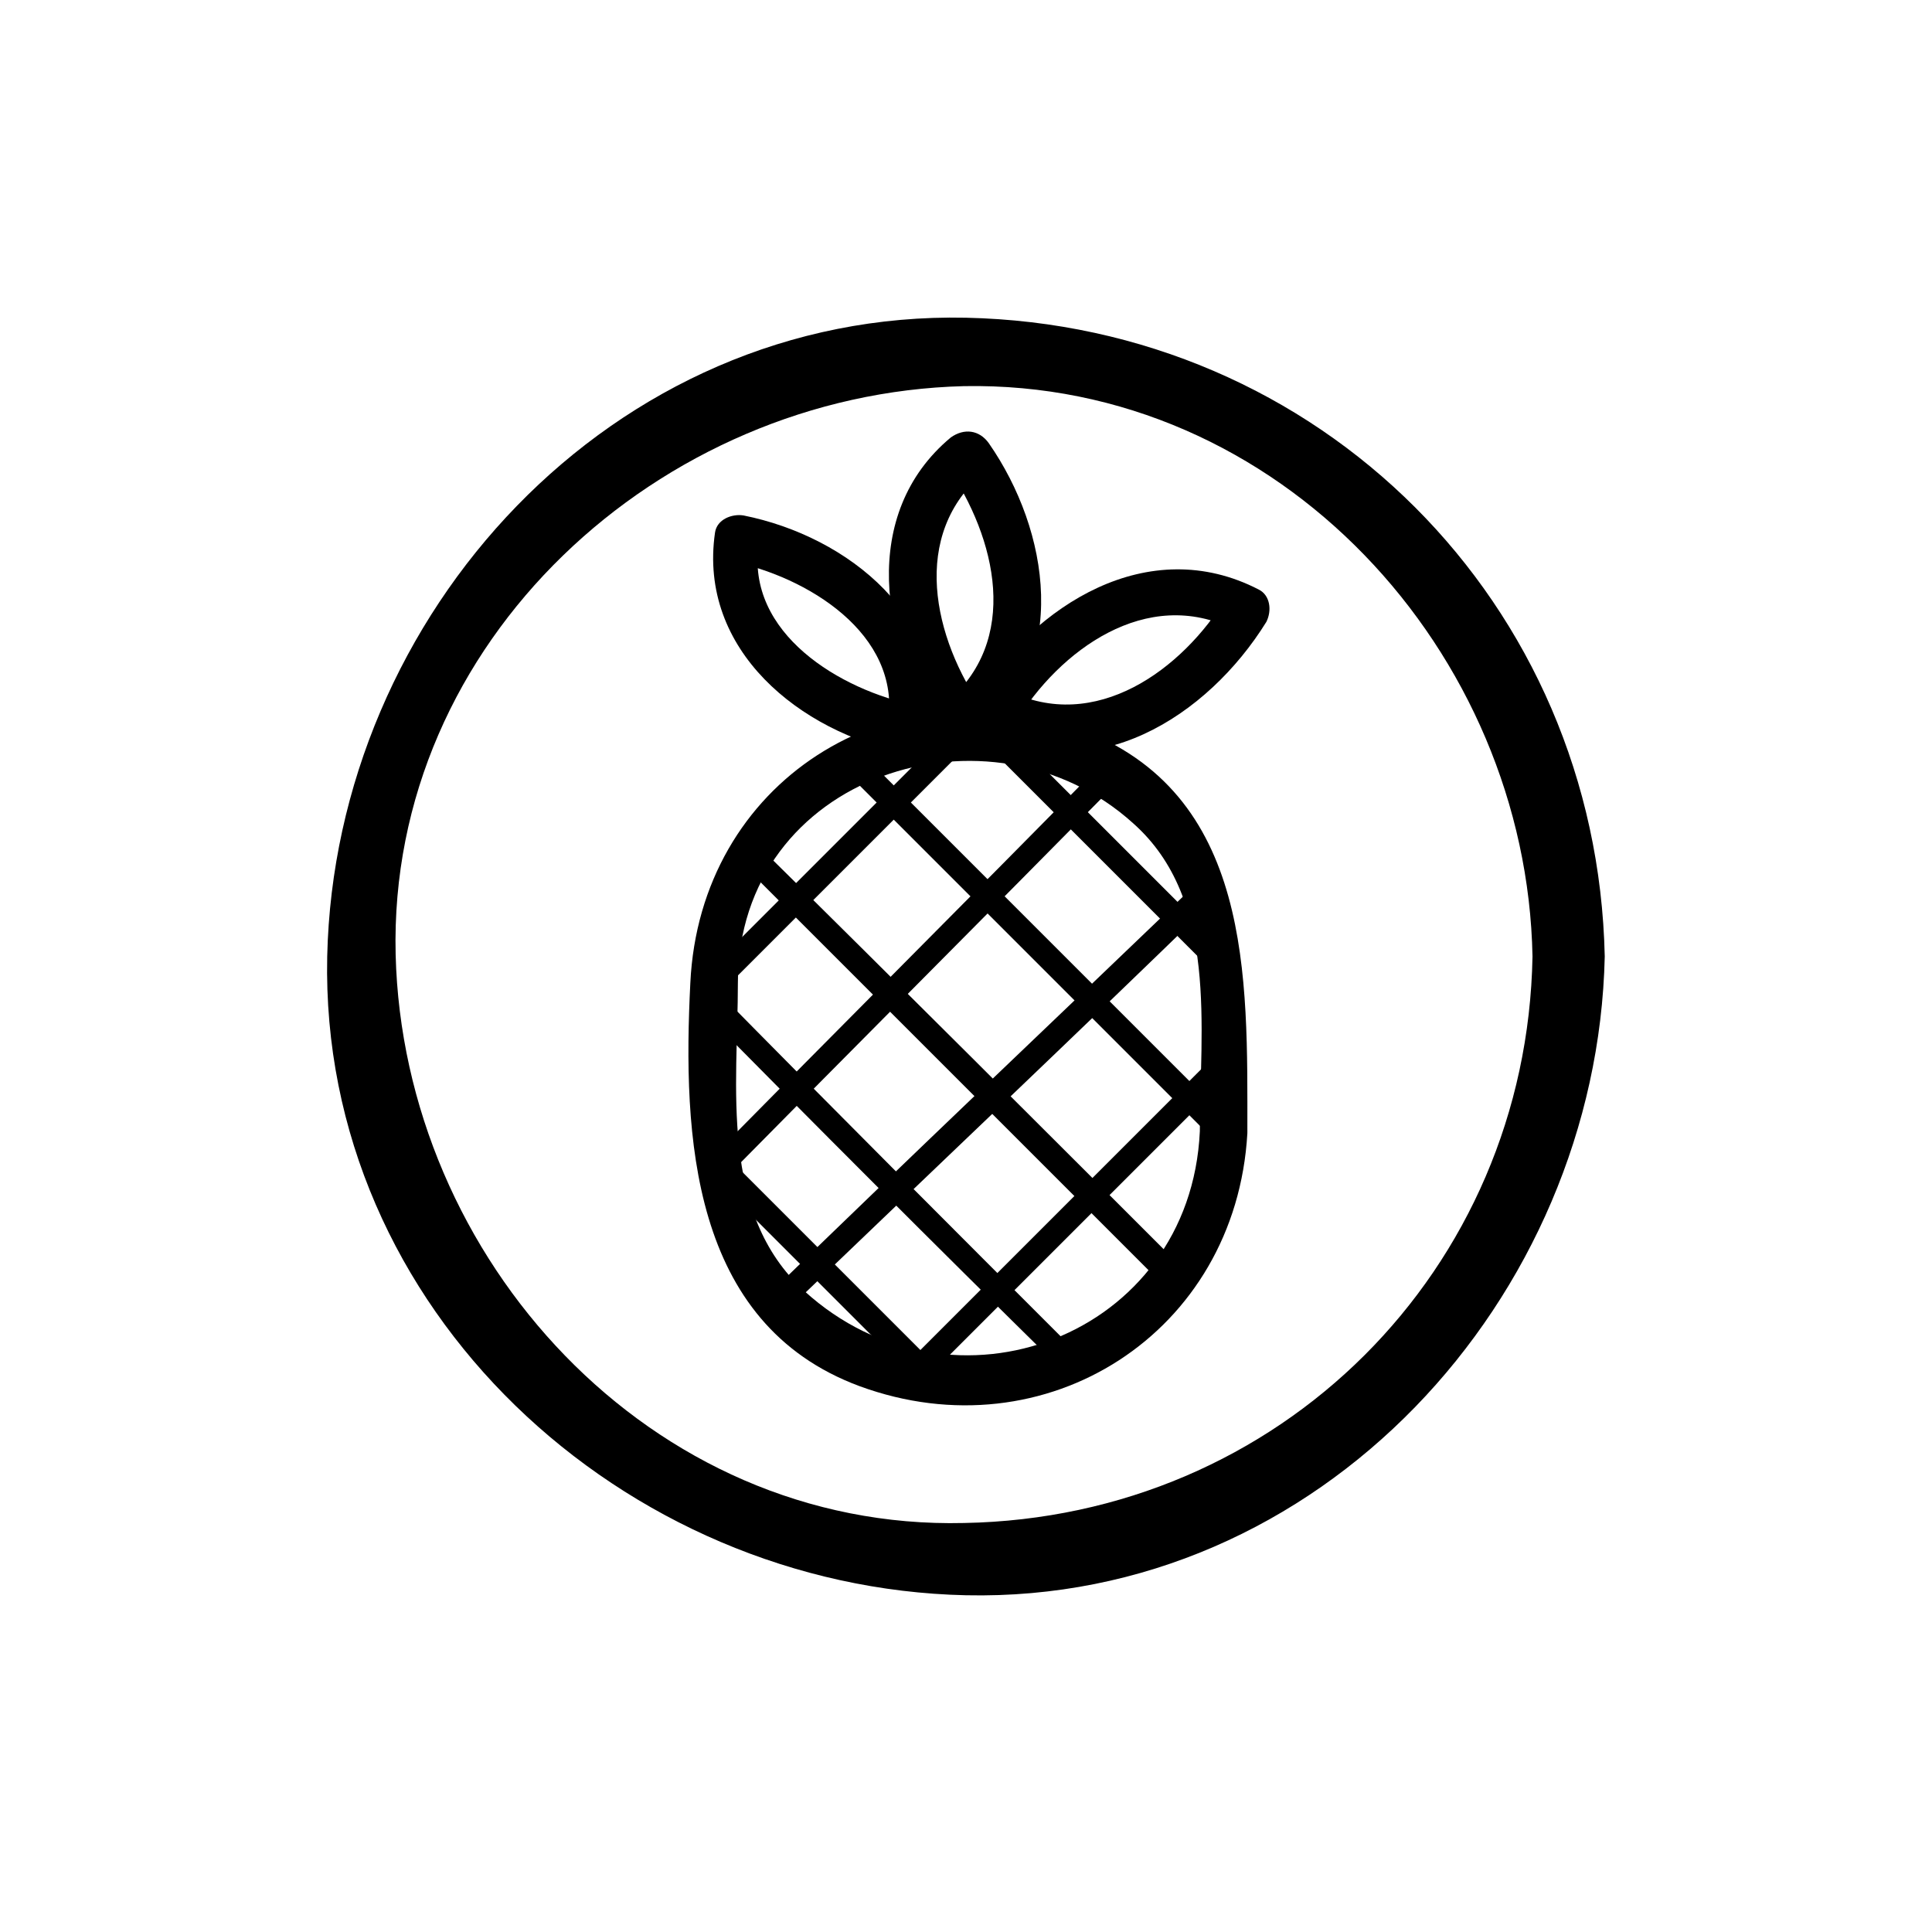
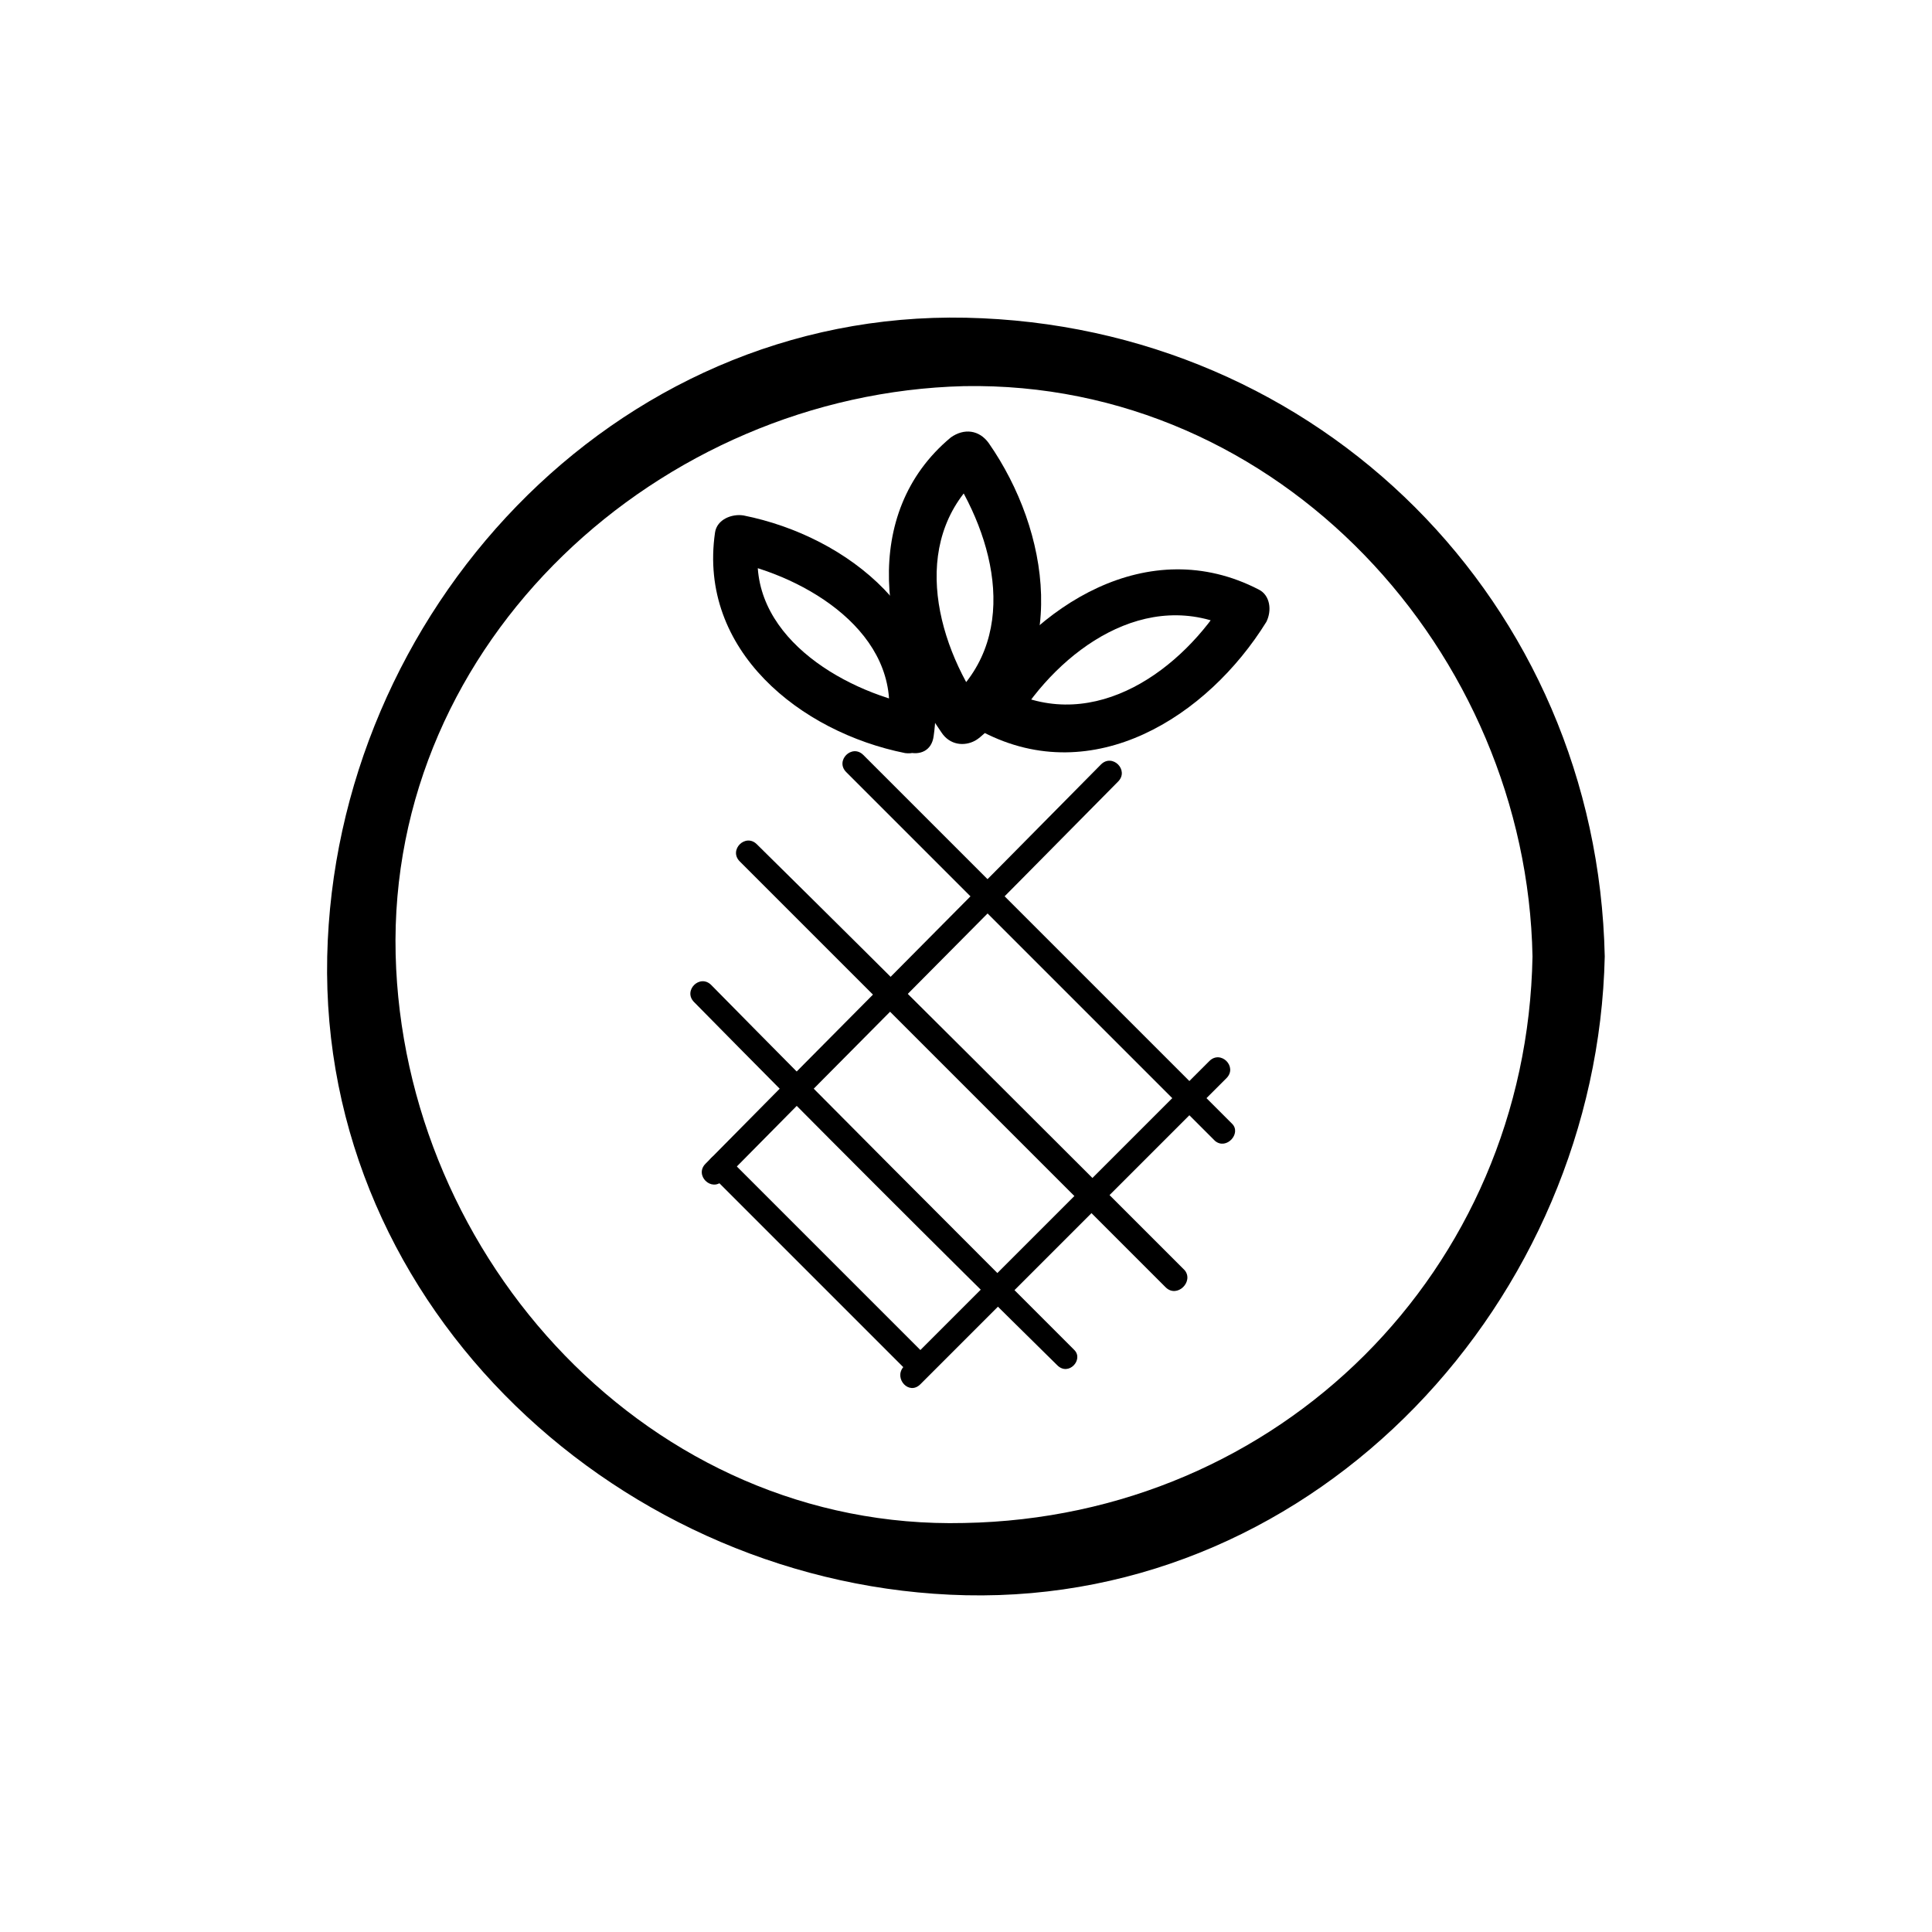
<svg xmlns="http://www.w3.org/2000/svg" fill="#000000" width="800px" height="800px" version="1.1" viewBox="144 144 512 512">
  <g>
    <path d="m550.13 397.48c-1.512 83.129-67.004 148.62-150.64 150.13-83.129 2.016-148.62-70.031-150.64-150.64-2.016-83.129 70.031-148.62 150.64-150.64 83.633-1.508 149.12 70.539 150.64 151.15 0.504 12.09 19.145 12.09 19.145 0-2.016-93.707-75.57-167.27-169.28-169.28-93.707-2.016-167.27 78.594-169.28 169.28-2.016 93.707 78.594 167.27 169.28 169.28 93.707 2.016 167.27-78.594 169.28-169.28 0-12.094-18.641-12.094-19.145 0z" />
-     <path d="m461.97 443.83c-2.519 54.41-65.496 78.09-104.79 42.32-22.672-20.656-17.633-54.41-17.633-81.617 0-55.418 67.008-76.578 104.79-42.32 22.668 20.152 17.633 54.414 17.633 81.617 0 8.062 12.594 8.062 12.594 0 0-40.809 1.512-89.68-44.84-106.81-49.875-17.629-100.26 14.109-102.78 67.512-2.016 40.305 0 90.184 44.84 106.81 49.375 18.137 99.754-14.105 102.78-67.008 0.504-8.562-12.09-8.562-12.594-0.504z" />
    <path d="m404.53 331.98c-13.098-18.641-19.648-46.352 0.504-62.977-3.527-0.504-6.551-1.008-10.078-1.512 13.098 19.145 19.648 46.352-0.504 62.977-6.047 5.039 2.519 14.105 9.07 9.07 24.184-20.152 18.641-54.914 2.519-78.09-2.519-3.527-6.551-4.031-10.078-1.512-24.184 20.152-18.641 54.914-2.519 78.09 4.539 7.051 15.621 1.008 11.086-6.047z" />
    <path d="m413.1 335.51c11.586-19.145 34.762-36.273 57.938-24.688-0.504-3.023-1.512-5.543-2.016-8.566-11.586 19.145-34.762 36.273-57.938 24.688-7.055-3.527-13.602 7.055-6.551 11.082 29.223 15.113 59.449-4.031 75.066-29.223 1.512-3.023 1.008-7.055-2.016-8.566-29.223-15.113-59.449 4.031-75.066 29.223-4.531 7.059 6.047 13.102 10.582 6.051z" />
    <path d="m386.9 330.98c-20.152-4.031-45.344-19.145-41.816-42.824-2.519 1.512-5.039 3.023-7.559 4.535 20.152 4.031 45.344 19.145 41.816 42.824-1.008 8.062 11.082 11.586 12.09 3.527 4.535-31.234-22.672-52.898-50.383-58.441-3.023-0.504-7.055 1.008-7.559 4.535-4.535 31.234 22.672 52.898 50.383 58.441 7.562 1.004 11.09-11.086 3.027-12.598z" />
    <path d="m335.51 456.93c34.762-35.266 70.031-70.535 104.79-105.8 3.023-3.023-1.512-7.559-4.535-4.535-34.762 35.266-70.031 70.535-104.79 105.8-3.023 3.023 1.512 7.559 4.535 4.535z" />
-     <path d="m335.51 406.55 66-66c3.023-3.023-1.512-7.559-4.535-4.535-22.168 22.172-43.832 43.836-66 66.004-3.023 3.019 1.512 7.555 4.535 4.531z" />
-     <path d="m353.14 490.68c37.785-36.273 75.57-72.043 112.85-108.32 3.023-3.023-1.512-7.055-4.535-4.535-37.785 36.273-75.57 72.043-112.85 108.32-3.023 3.023 1.512 7.559 4.535 4.535z" />
    <path d="m387.91 510.84c27.207-27.207 53.906-53.906 81.113-81.113 3.023-3.023-1.512-7.559-4.535-4.535l-81.113 81.113c-2.516 3.023 1.512 7.559 4.535 4.535z" />
    <path d="m387.91 501.77-50.883-50.883c-3.023-3.023-7.559 1.512-4.535 4.535 17.129 17.129 33.754 33.754 50.883 50.883 3.023 2.516 7.559-2.019 4.535-4.535z" />
    <path d="m428.71 501.77c-32.242-32.246-64.488-64.488-96.227-96.734-3.023-3.023-7.559 1.512-4.535 4.535 31.742 32.246 63.984 64.488 96.227 96.227 3.023 3.023 7.055-1.512 4.535-4.027z" />
    <path d="m457.94 480.61c-37.785-37.785-75.574-75.574-113.36-112.86-3.023-3.023-7.559 1.512-4.535 4.535 37.785 37.785 75.57 75.57 112.85 112.85 3.027 3.023 7.562-1.508 5.043-4.531z" />
    <path d="m470.53 441.82c-32.746-32.75-65.496-65.496-97.738-97.742-3.023-3.023-7.559 1.512-4.535 4.535 32.746 32.746 64.992 64.992 97.738 97.738 3.023 2.519 7.055-2.016 4.535-4.531z" />
-     <path d="m466 392.95c-18.641-18.641-37.281-37.281-55.418-55.418-3.023-3.023-7.559 1.512-4.535 4.535l55.418 55.418c3.023 2.519 7.559-2.016 4.535-4.535z" />
  </g>
</svg>